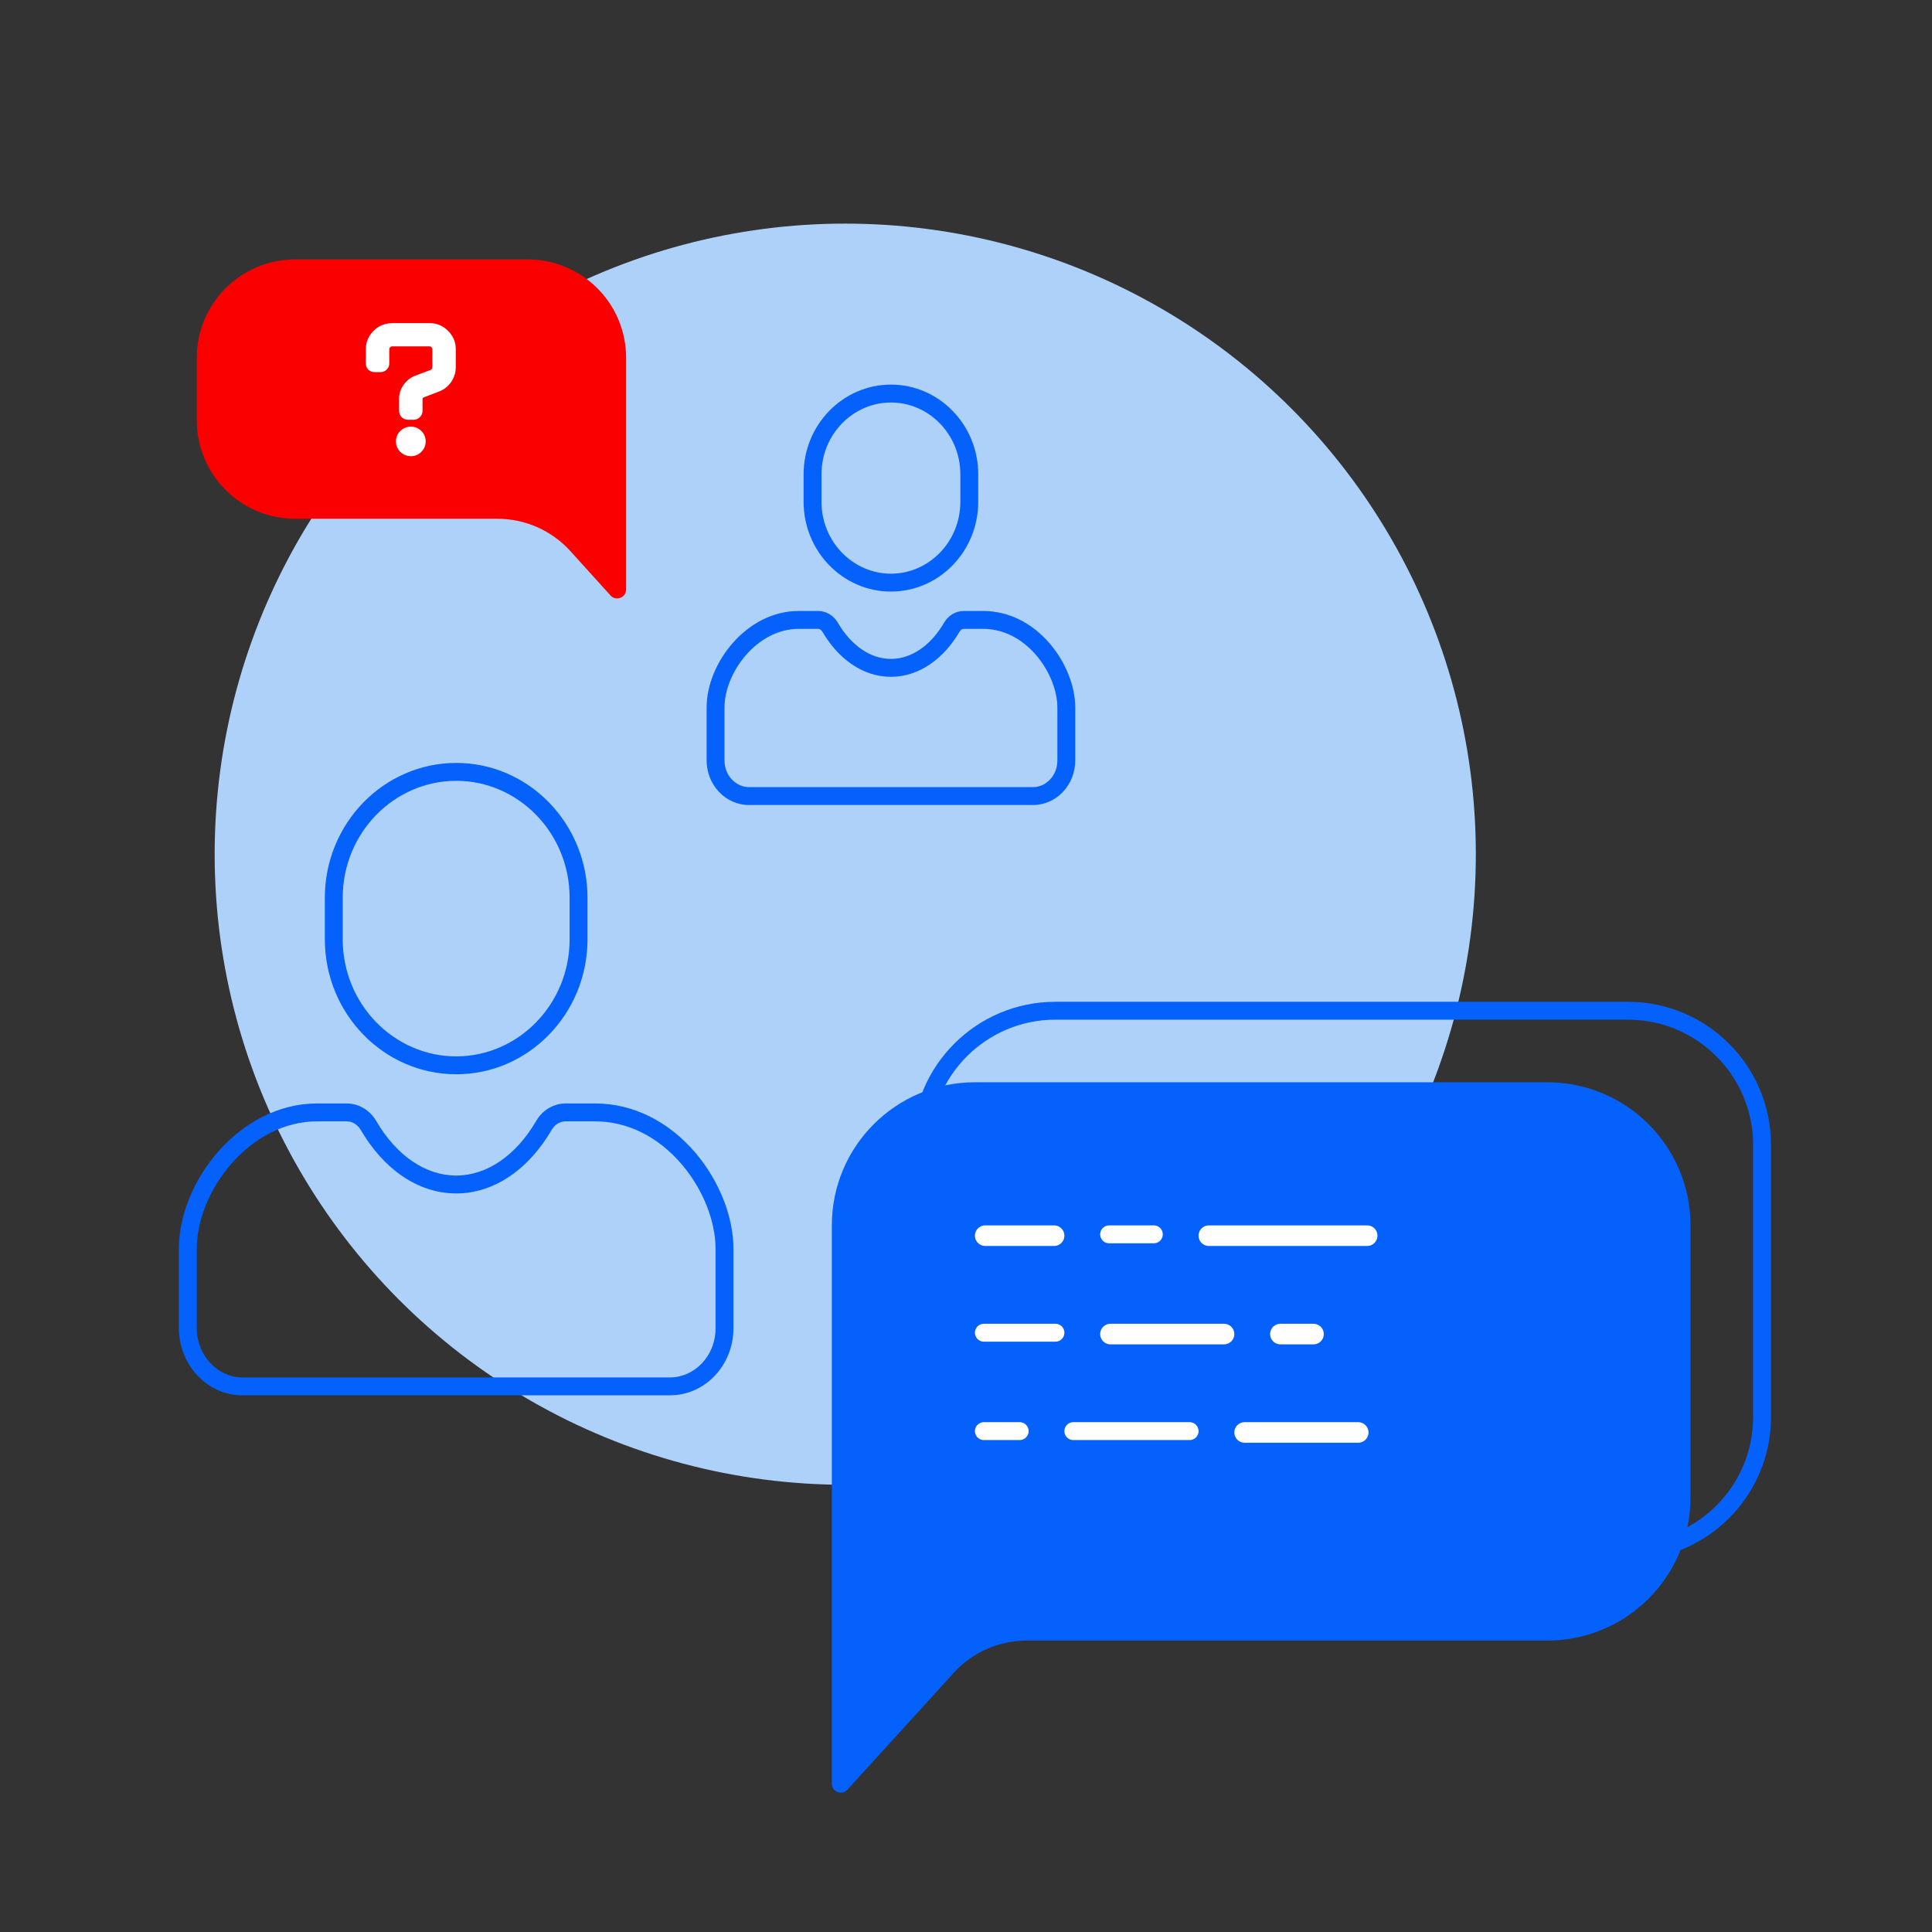
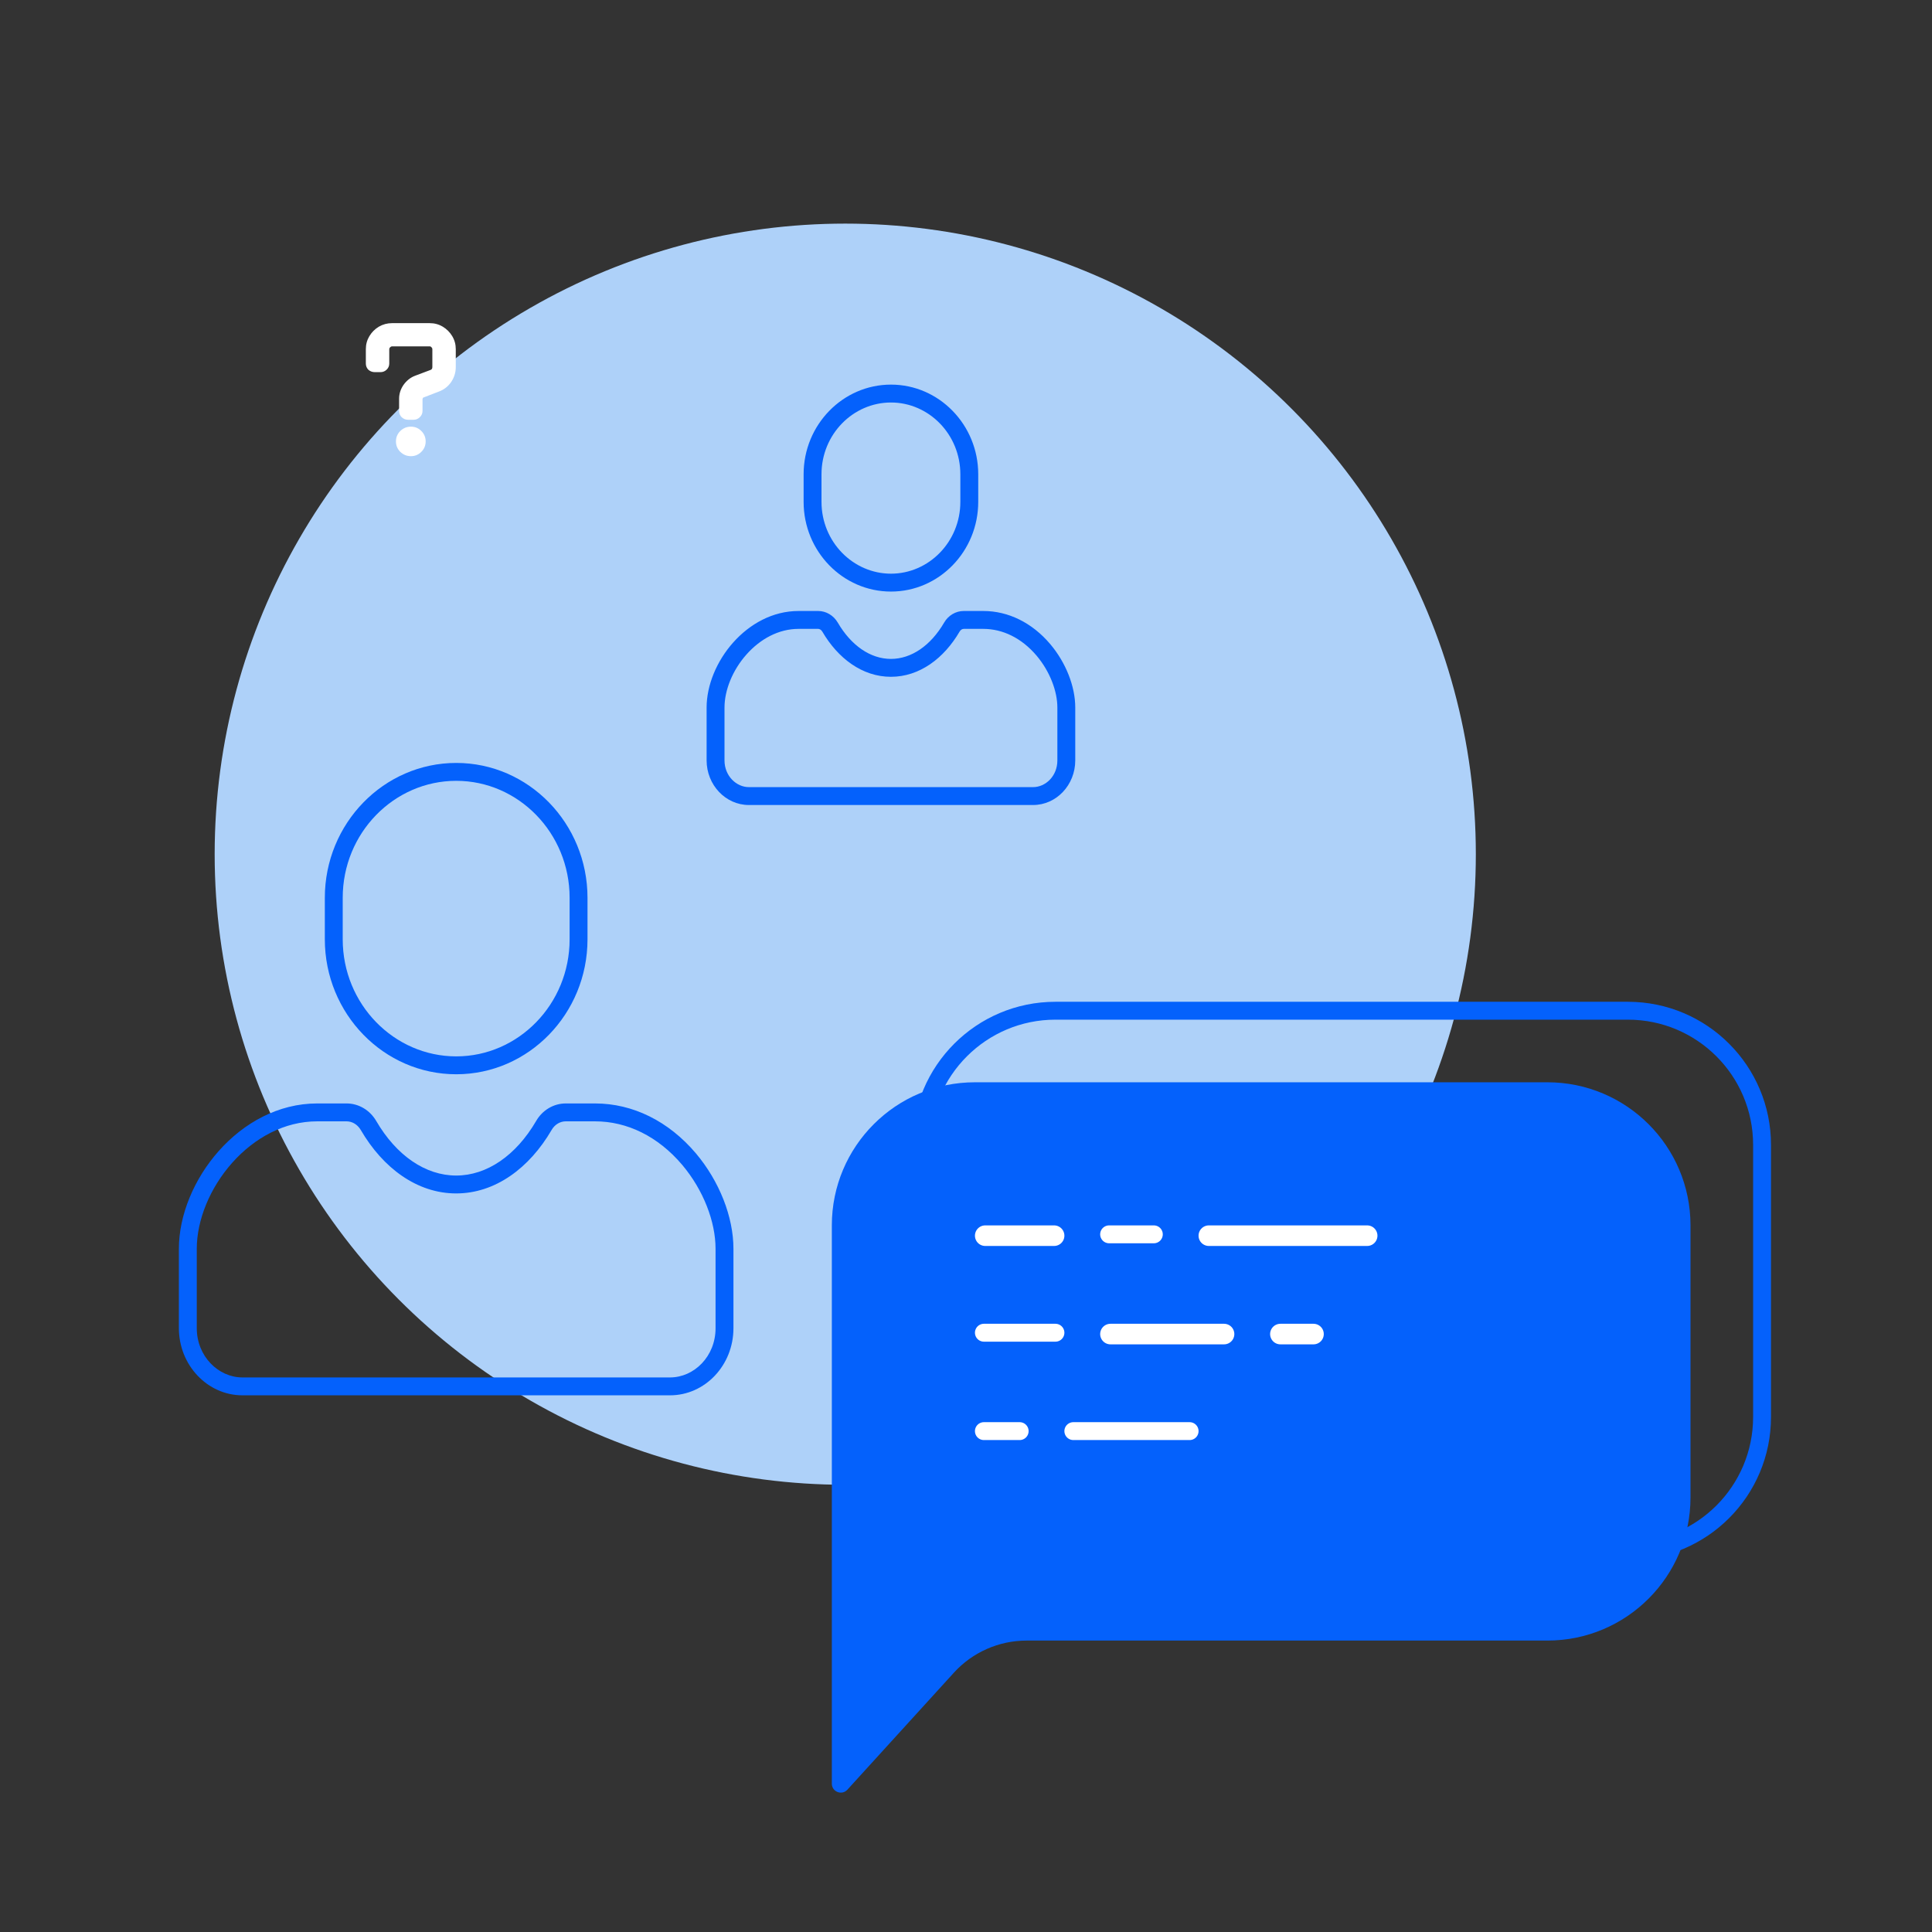
<svg xmlns="http://www.w3.org/2000/svg" width="216" height="216" viewBox="0 0 216 216" fill="none">
  <rect x="0" y="0" width="216" height="216" fill="#333333" stroke="none" />
  <circle cx="94.5" cy="95.5" r="70.5" fill="#AED1F9" />
-   <path d="M22 40C22 33.925 26.925 29 33 29H59C65.075 29 70 33.925 70 40V58V65.904C70 66.819 68.873 67.254 68.258 66.575L63.775 61.62C61.69 59.315 58.727 58 55.618 58H33C26.925 58 22 53.075 22 47V40Z" fill="#FA0000" />
  <path fill-rule="evenodd" clip-rule="evenodd" d="M107.368 56.104C107.368 60.587 103.835 64.138 99.613 64.138C95.381 64.138 91.845 60.584 91.845 56.104V53.025C91.845 48.553 95.38 45 99.613 45C103.836 45 107.368 48.55 107.368 53.025V56.104ZM99.613 66.138C104.992 66.138 109.368 61.638 109.368 56.104V53.025C109.368 47.498 104.992 43 99.613 43C94.226 43 89.845 47.498 89.845 53.025V56.104C89.845 61.638 94.226 66.138 99.613 66.138ZM107.283 70.614L107.285 70.611C107.412 70.391 107.604 70.309 107.747 70.309H109.931C112.079 70.309 114.2 71.308 115.895 73.307C117.384 75.074 118.215 77.28 118.215 79.11V85.015C118.215 86.77 116.894 88.001 115.5 88.001L83.724 88.001C82.33 88.001 81 86.759 81 85.011L81 79.11C81 77.173 81.892 74.931 83.463 73.165C85.021 71.413 87.08 70.309 89.277 70.309L91.467 70.309C91.608 70.309 91.8 70.386 91.938 70.619C93.67 73.589 96.398 75.667 99.608 75.667C102.817 75.667 105.549 73.589 107.283 70.614ZM120.215 79.11C120.215 76.739 119.17 74.087 117.422 72.016C115.397 69.626 112.74 68.309 109.931 68.309H107.747C106.855 68.309 106.022 68.802 105.555 69.607C104.052 72.187 101.884 73.667 99.608 73.667C97.33 73.667 95.165 72.185 93.664 69.607C93.191 68.803 92.363 68.309 91.467 68.309L89.277 68.309C83.491 68.309 79 74.113 79 79.11V85.011C79 87.758 81.123 90.001 83.724 90.001L115.5 90.001C118.102 90.001 120.215 87.768 120.215 85.015V79.11Z" fill="#0461FC" />
  <path fill-rule="evenodd" clip-rule="evenodd" d="M63.684 105.01C63.684 112.282 57.944 118.104 51.009 118.104C44.061 118.104 38.316 112.28 38.316 105.01V100.377C38.316 93.118 44.059 87.297 51.009 87.297C57.945 87.297 63.684 93.115 63.684 100.377V105.01ZM51.009 120.104C59.101 120.104 65.684 113.334 65.684 105.01V100.377C65.684 92.062 59.101 85.297 51.009 85.297C42.906 85.297 36.316 92.062 36.316 100.377V105.01C36.316 113.334 42.906 120.104 51.009 120.104ZM61.674 126.327L61.676 126.323C62.039 125.697 62.651 125.367 63.244 125.367H66.53C70.094 125.367 73.555 127.029 76.271 130.234C78.642 133.045 80 136.588 80 139.615V148.498C80 151.64 77.613 153.999 74.907 153.999L27.106 153.999C24.401 153.999 22 151.625 22 148.491L22 139.615C22 136.418 23.459 132.814 25.96 130.001C28.449 127.203 31.803 125.367 35.459 125.367H38.753C39.346 125.367 39.956 125.693 40.333 126.331C42.821 130.601 46.641 133.427 51.001 133.427C55.357 133.427 59.183 130.603 61.674 126.327ZM66.53 123.367H63.244C61.902 123.367 60.649 124.108 59.946 125.32C57.685 129.2 54.424 131.427 51.001 131.427C47.574 131.427 44.317 129.198 42.059 125.32C41.347 124.11 40.102 123.367 38.753 123.367H35.459C26.756 123.367 20 132.098 20 139.615V148.491C20 152.624 23.194 155.999 27.106 155.999L74.907 155.999C78.821 155.999 82 152.638 82 148.498V139.615C82 136.048 80.427 132.059 77.799 128.942C74.752 125.347 70.755 123.367 66.53 123.367Z" fill="#0461FC" />
  <path d="M197 128C197 119.716 190.284 113 182 113H118C109.716 113 103 119.716 103 128V174.418L103 183.195L115.706 175.245C117.614 174.051 119.82 173.418 122.071 173.418H182C190.284 173.418 197 166.702 197 158.418V128Z" stroke="#0461FC" stroke-width="2" />
  <path d="M189 137C189 128.163 181.837 121 173 121H109C100.163 121 93 128.163 93 137V183.418V199.416C93 200.329 94.124 200.765 94.74 200.089L106.641 187.014C108.725 184.723 111.679 183.418 114.775 183.418H173C181.837 183.418 189 176.254 189 167.418V137Z" fill="#0461FC" />
-   <line x1="151.85" y1="160.15" x2="139.15" y2="160.15" stroke="white" stroke-width="2.3" stroke-miterlimit="10" stroke-linecap="round" />
  <line x1="133" y1="160" x2="120" y2="160" stroke="white" stroke-width="2" stroke-miterlimit="10" stroke-linecap="round" />
  <line x1="114" y1="160" x2="110" y2="160" stroke="white" stroke-width="2" stroke-miterlimit="10" stroke-linecap="round" />
  <line x1="146.85" y1="149.15" x2="143.15" y2="149.15" stroke="white" stroke-width="2.3" stroke-miterlimit="10" stroke-linecap="round" />
  <line x1="136.85" y1="149.15" x2="124.15" y2="149.15" stroke="white" stroke-width="2.3" stroke-miterlimit="10" stroke-linecap="round" />
  <line x1="118" y1="149" x2="110" y2="149" stroke="white" stroke-width="2" stroke-miterlimit="10" stroke-linecap="round" />
  <line x1="117.85" y1="138.15" x2="110.15" y2="138.15" stroke="white" stroke-width="2.3" stroke-miterlimit="10" stroke-linecap="round" />
  <line x1="129" y1="138" x2="124" y2="138" stroke="white" stroke-width="2" stroke-miterlimit="10" stroke-linecap="round" />
  <line x1="152.85" y1="138.15" x2="135.15" y2="138.15" stroke="white" stroke-width="2.3" stroke-miterlimit="10" stroke-linecap="round" />
  <path d="M50.956 41.035C50.956 41.651 50.78 42.216 50.428 42.729C50.076 43.228 49.614 43.58 49.042 43.785L47.392 44.423C47.363 44.423 47.326 44.445 47.282 44.489C47.253 44.577 47.238 44.621 47.238 44.621V45.941C47.238 46.22 47.136 46.454 46.93 46.645C46.74 46.836 46.505 46.931 46.226 46.931H45.632C45.354 46.931 45.112 46.836 44.906 46.645C44.716 46.454 44.62 46.22 44.62 45.941V44.577C44.62 44.02 44.789 43.499 45.126 43.015C45.478 42.531 45.911 42.194 46.424 42.003L48.118 41.365C48.265 41.321 48.338 41.211 48.338 41.035V39.033C48.338 38.96 48.309 38.894 48.25 38.835C48.192 38.762 48.126 38.725 48.052 38.725H43.828C43.755 38.725 43.682 38.762 43.608 38.835C43.55 38.894 43.52 38.96 43.52 39.033V40.639C43.52 40.918 43.418 41.152 43.212 41.343C43.022 41.519 42.794 41.607 42.53 41.607H41.914C41.636 41.607 41.394 41.519 41.188 41.343C40.998 41.152 40.902 40.918 40.902 40.639V39.033C40.902 38.505 41.034 38.021 41.298 37.581C41.562 37.141 41.914 36.789 42.354 36.525C42.809 36.261 43.3 36.129 43.828 36.129H48.052C48.58 36.129 49.064 36.261 49.504 36.525C49.944 36.789 50.296 37.141 50.56 37.581C50.824 38.021 50.956 38.505 50.956 39.033V41.035ZM47.59 49.351C47.59 49.806 47.429 50.194 47.106 50.517C46.784 50.84 46.395 51.001 45.94 51.001C45.486 51.001 45.09 50.84 44.752 50.517C44.43 50.194 44.268 49.806 44.268 49.351C44.268 48.896 44.43 48.508 44.752 48.185C45.09 47.862 45.486 47.701 45.94 47.701C46.395 47.701 46.784 47.862 47.106 48.185C47.429 48.508 47.59 48.896 47.59 49.351Z" fill="white" />
</svg>